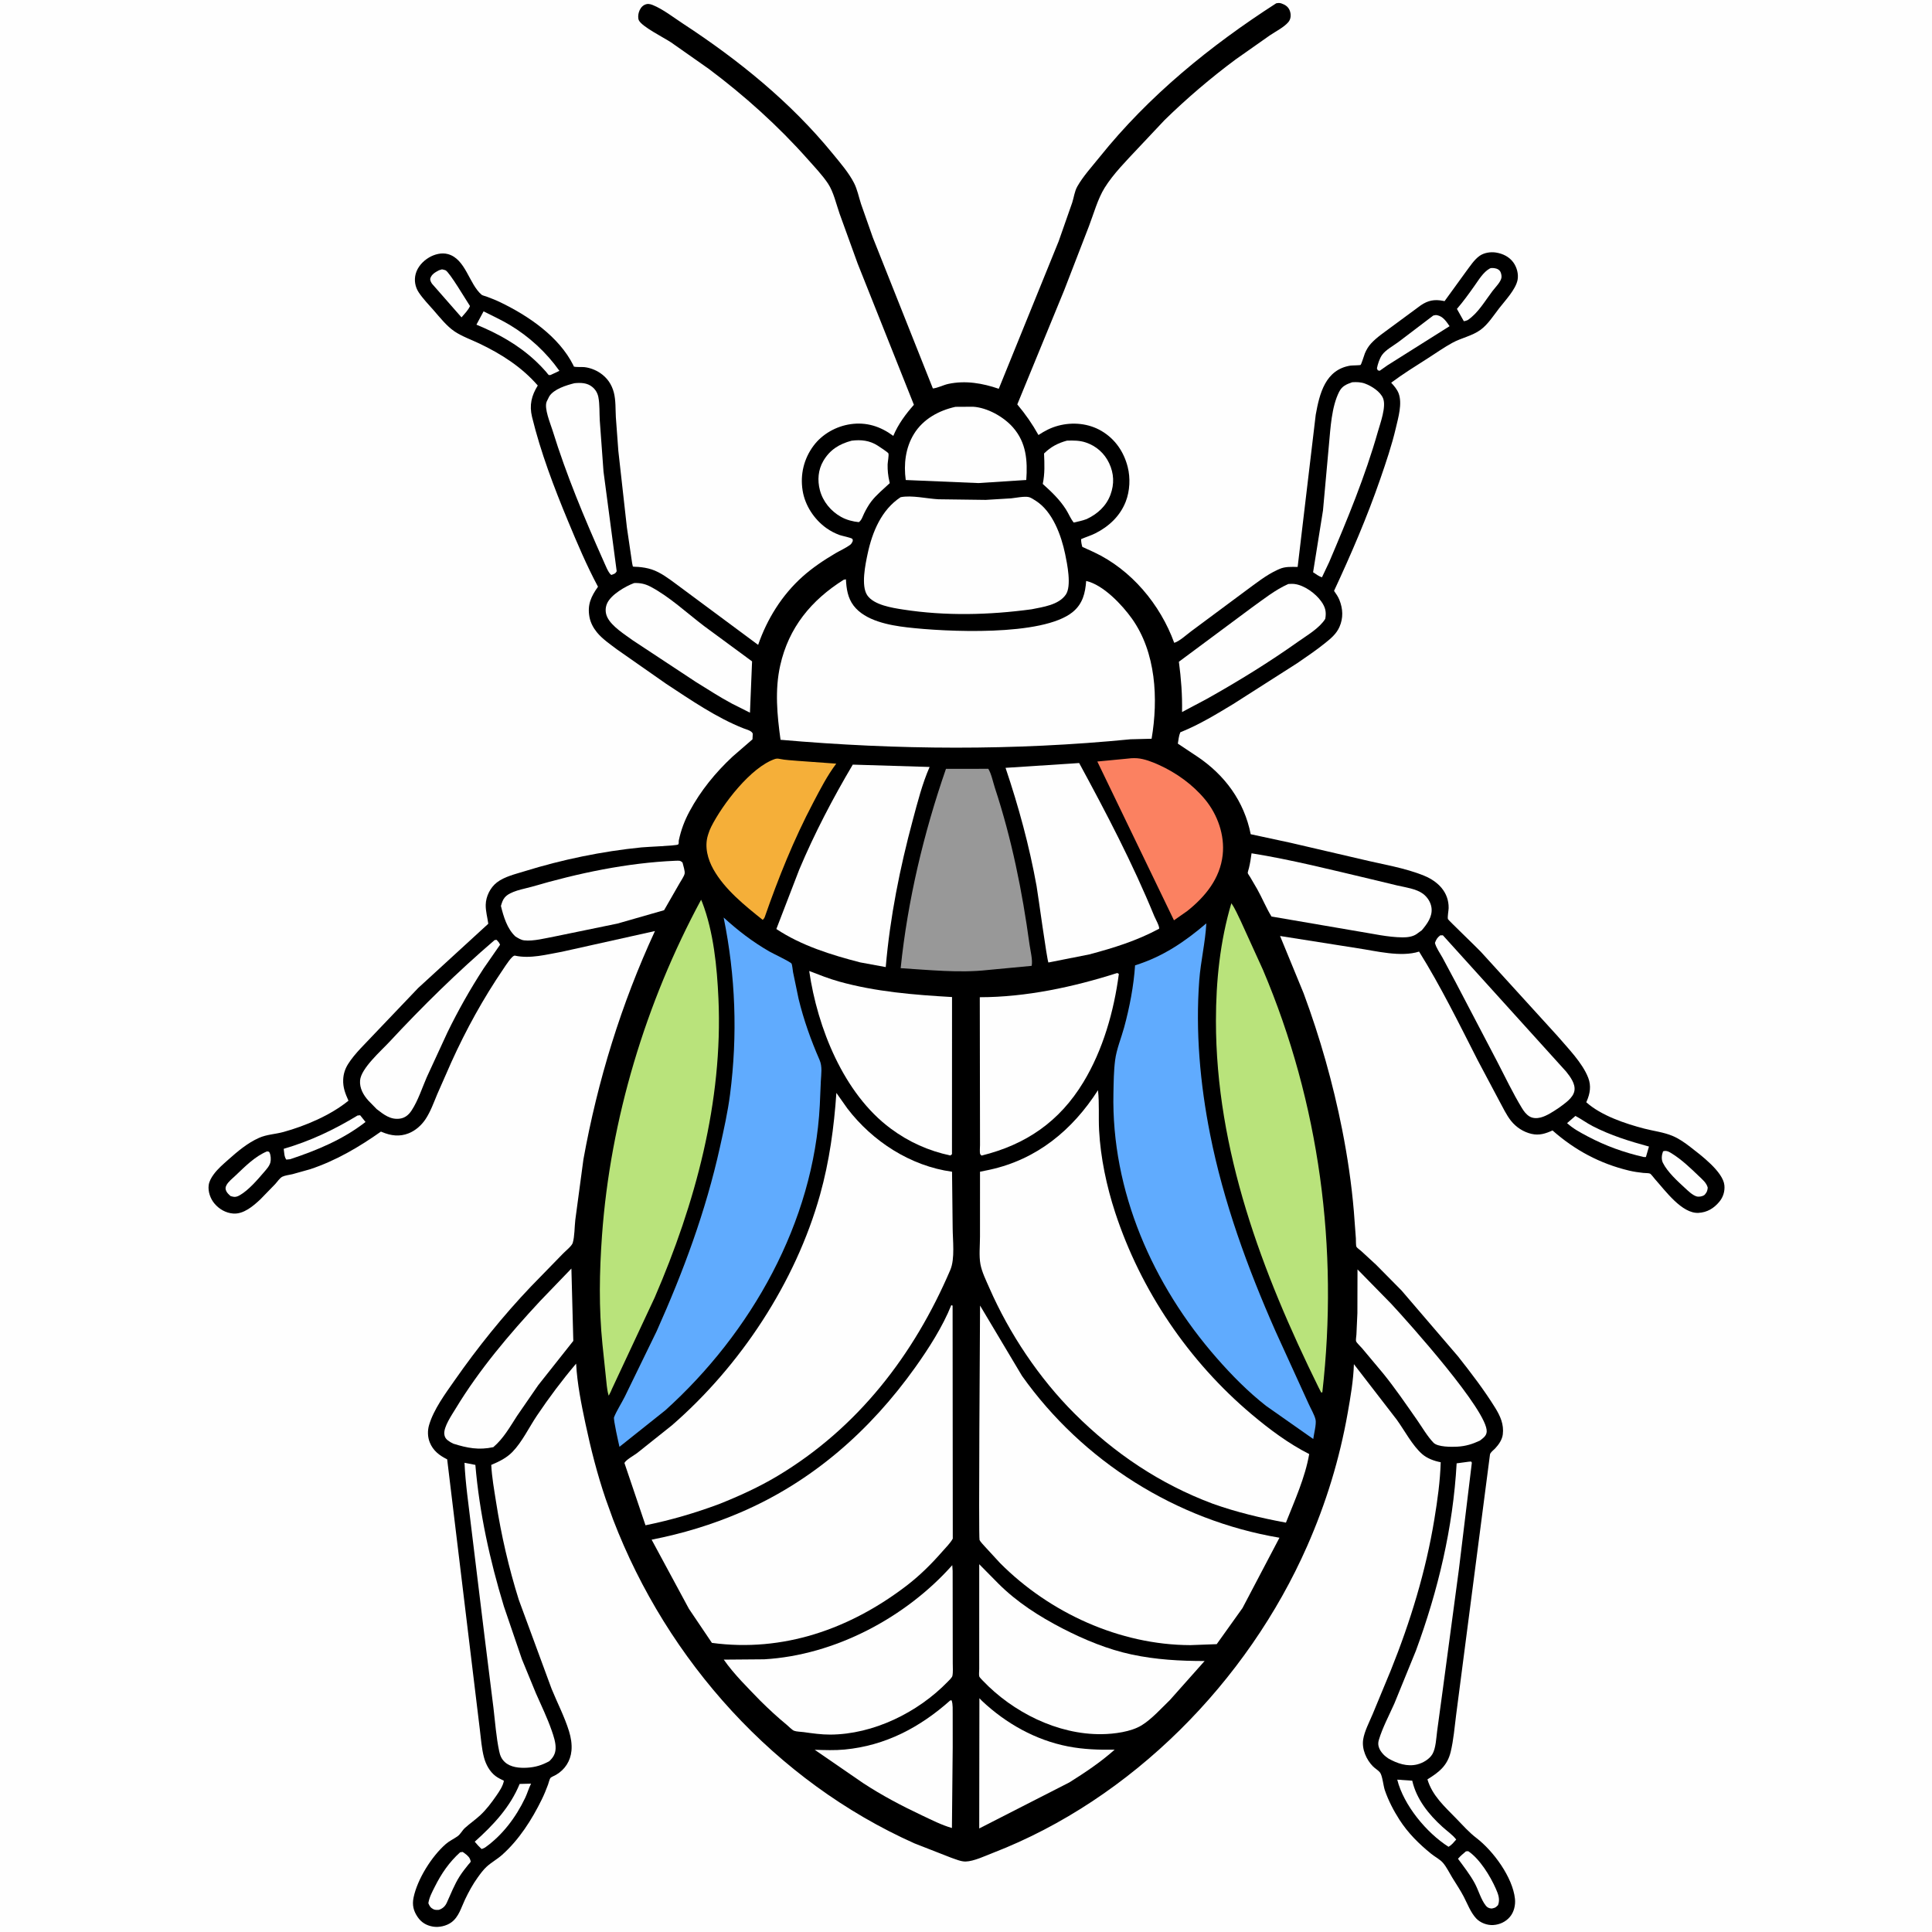
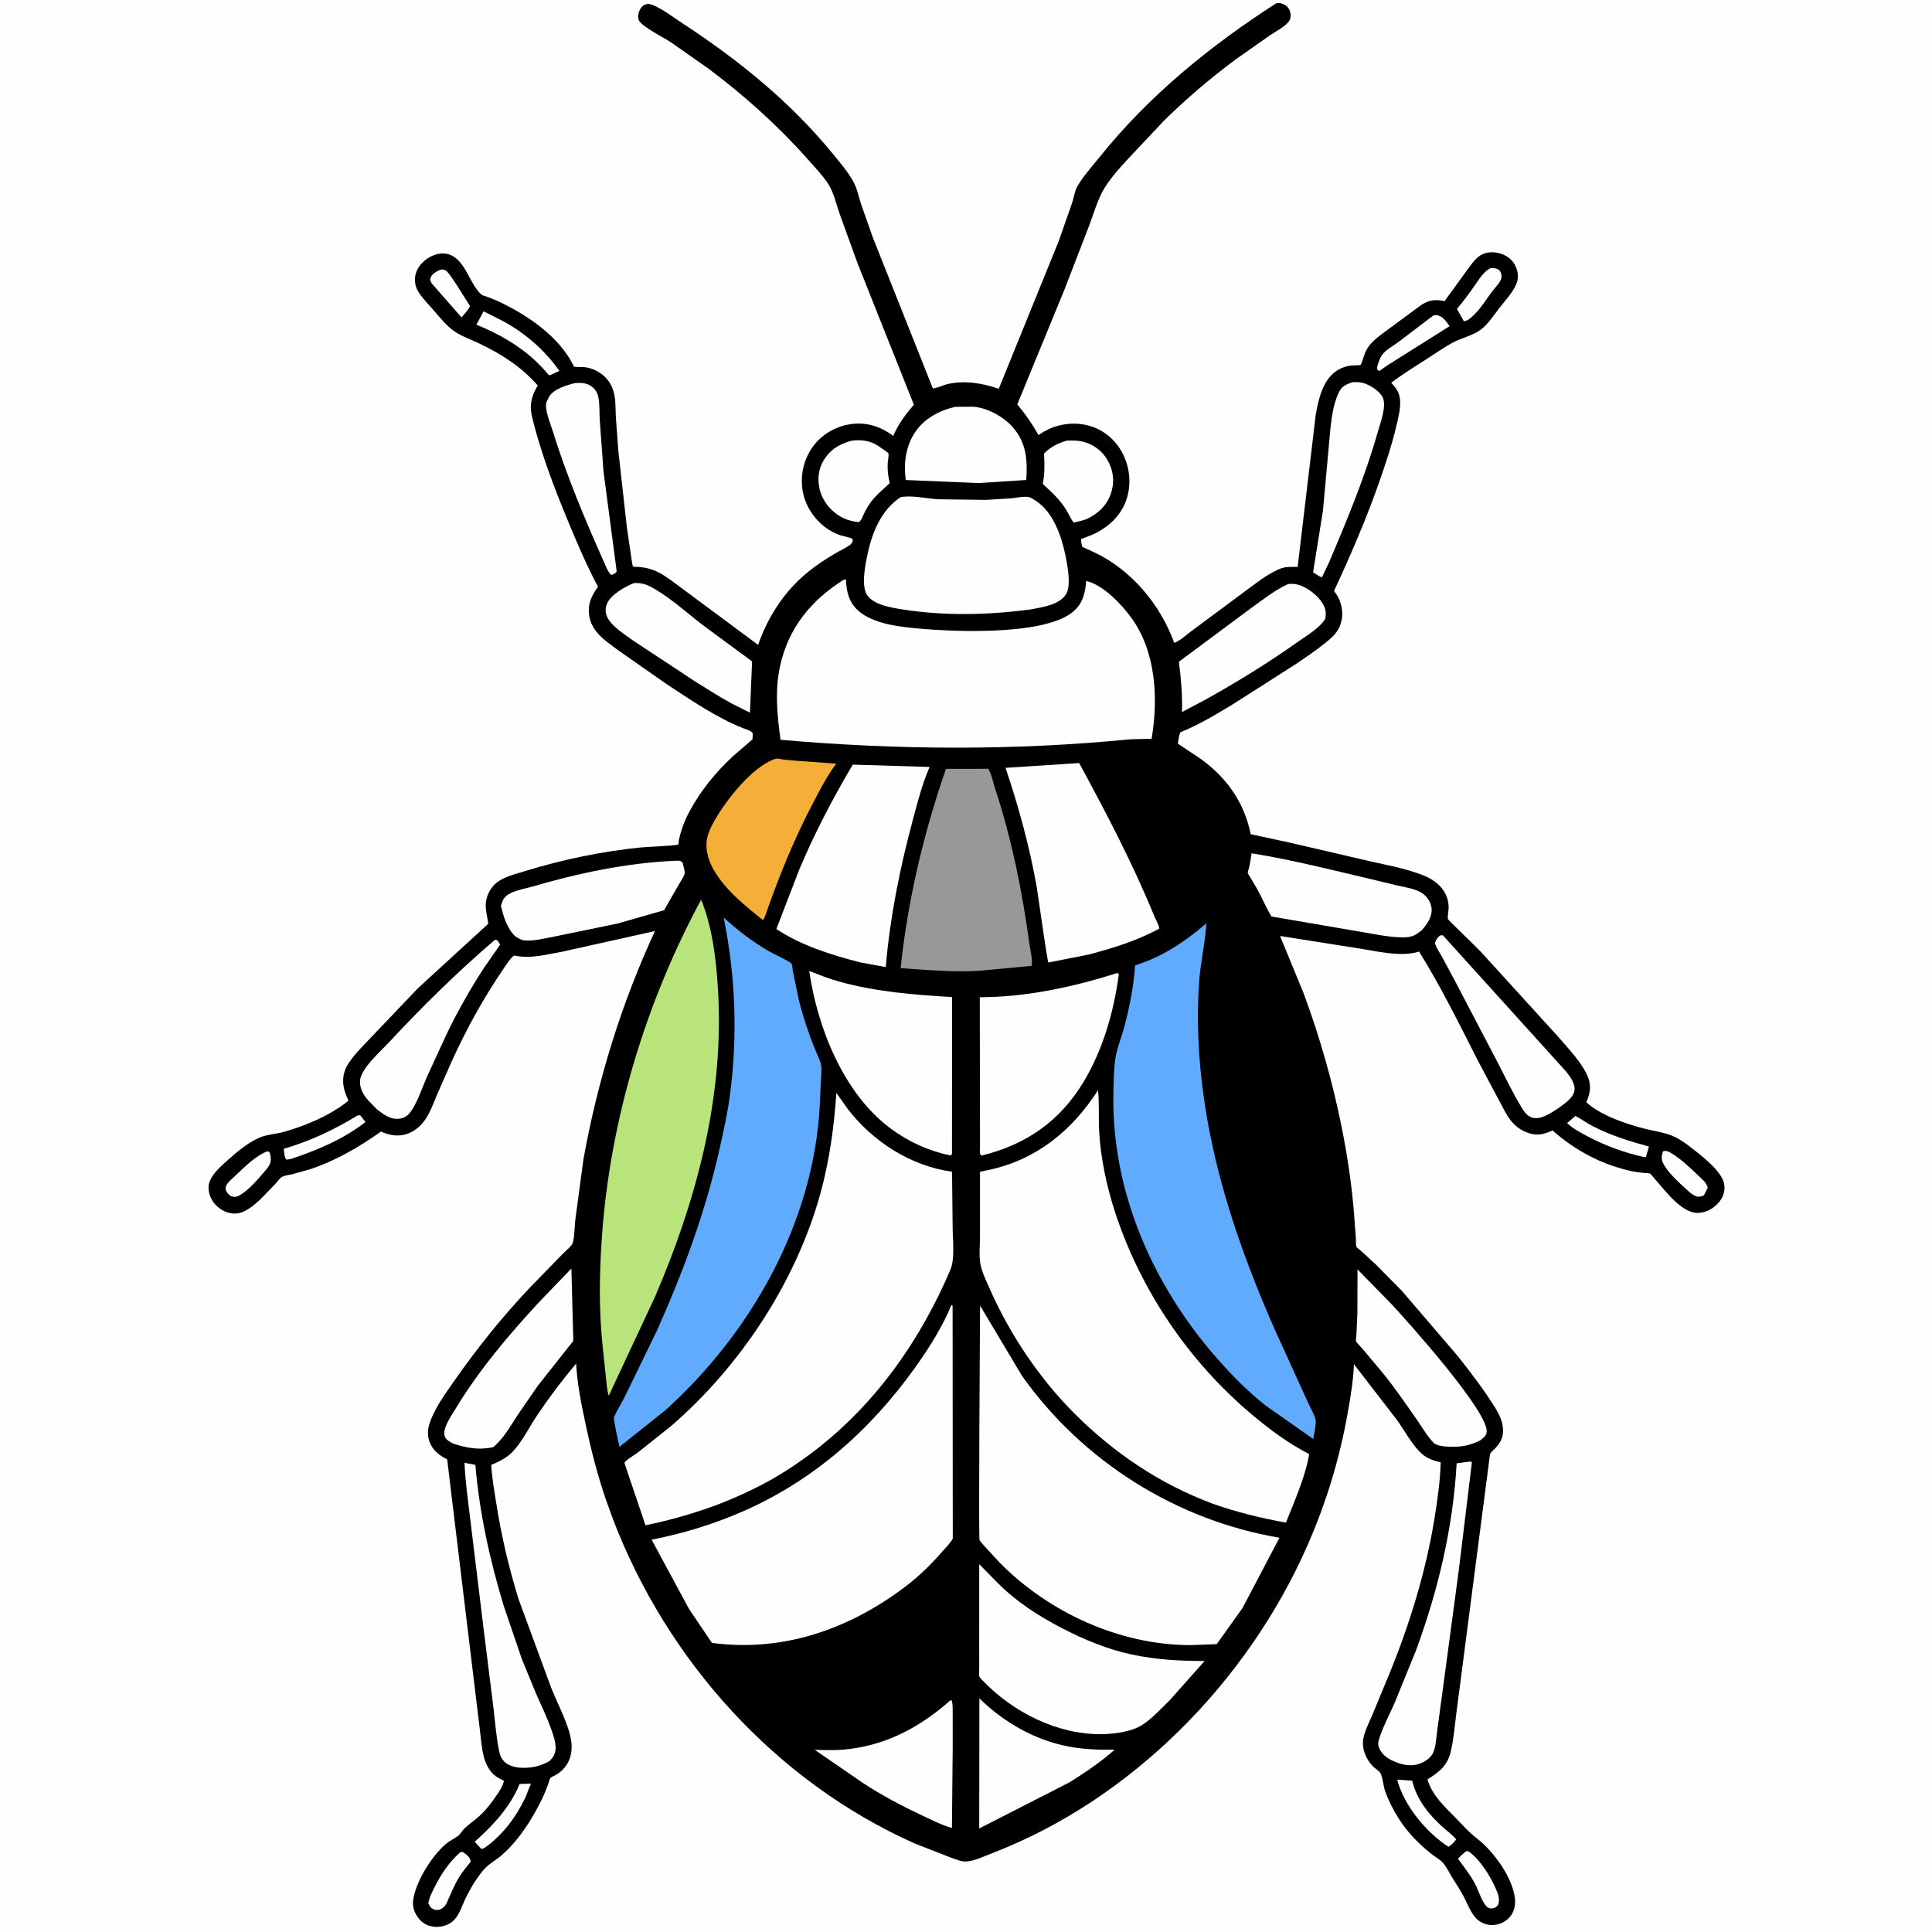
<svg xmlns="http://www.w3.org/2000/svg" version="1.1" style="display: block;" viewBox="0 0 2048 2048" width="1024" height="1024">
  <path transform="translate(0,0)" fill="rgb(254,254,254)" d="M -0 -0 L 2048 0 L 2048 2048 L -0 2048 L -0 -0 z" />
  <path transform="translate(0,0)" fill="rgb(0,0,0)" d="M 1352.83 3.5 C 1354.89 3.174 1356.3 2.929 1358.31 3.625 C 1362.17 4.959 1365.39 6.951 1367.02 10.812 C 1368.76 14.921 1368.65 20.032 1365.66 23.5 C 1360.92 29.013 1352.23 33.34 1346.07 37.503 L 1309.87 62.973 C 1283.51 82.545 1257.97 104.337 1234.5 127.277 L 1205.84 157.714 C 1193.94 170.445 1180.24 184.215 1171 199.002 C 1163.72 210.65 1159.31 226.71 1154.37 239.651 L 1128.04 307.785 L 1078.37 428.687 C 1087.2 439.297 1094.1 449.125 1100.81 461.14 C 1107.51 456.723 1113.87 453.402 1121.66 451.294 C 1136.98 447.148 1153.96 448.733 1167.76 456.91 C 1182.11 465.422 1191.26 478.862 1195.37 494.842 C 1198.4 506.632 1197.73 520.452 1193.3 531.797 C 1187.36 547.013 1175.37 558.246 1160.96 565.409 C 1156.13 567.807 1150.95 569.323 1146.03 571.5 C 1145.98 574.507 1146.5 576.85 1147.29 579.704 L 1159.62 585.339 C 1199.25 603.918 1229.92 640.736 1244.72 681.418 C 1250.08 680.007 1258.25 672.403 1262.89 669.025 L 1320.14 626.512 C 1330.88 618.684 1342.13 609.55 1354.28 604.046 L 1356.01 603.275 C 1362.32 600.407 1368.77 600.934 1375.56 600.99 L 1394.73 439.624 C 1398.77 417.224 1404.87 391.922 1431.41 387.578 C 1432.98 387.321 1441.67 387.296 1442.26 386.843 C 1443.17 386.149 1446.06 376.424 1446.84 374.539 C 1448.4 370.816 1450.52 367.24 1453.24 364.248 C 1459.37 357.523 1467.67 352.085 1474.93 346.63 L 1506.05 323.683 C 1513.91 318.33 1520.67 317.137 1529.93 318.946 L 1531.3 319.227 L 1554.09 287.81 C 1558.33 282.231 1562.69 275.259 1568.5 271.173 C 1573.25 267.833 1580.14 266.822 1585.76 267.705 C 1593.13 268.863 1599.98 272.218 1604.38 278.421 C 1607.94 283.453 1609.86 290.538 1608.7 296.658 C 1606.79 306.772 1595.48 318.64 1589.26 326.662 C 1583.44 334.185 1577.27 343.895 1569.53 349.565 C 1560.51 356.171 1549.19 358.107 1539.49 363.435 C 1530.63 368.305 1522.22 374.246 1513.7 379.692 C 1500.53 388.104 1487.23 396.325 1474.71 405.689 C 1477.77 409.023 1480.95 412.652 1482.58 416.932 C 1486.7 427.726 1482.19 442.848 1479.65 453.719 C 1475.35 472.097 1469.25 490.036 1463.1 507.859 C 1449.1 548.368 1432.21 587.52 1414.14 626.352 C 1416.3 629.415 1418.45 632.47 1419.84 635.976 C 1423.6 645.468 1424.07 655.001 1419.92 664.5 C 1416.58 672.121 1410.5 677.019 1404.18 682.083 C 1394.82 689.585 1384.85 696.291 1374.98 703.088 L 1307.25 746.32 C 1289.7 756.924 1271.62 767.944 1252.58 775.688 L 1251.19 776.245 C 1249.58 779.923 1249.24 784.318 1248.56 788.279 L 1268.94 801.831 C 1298.39 821.553 1318.83 849.303 1325.81 884.307 L 1368.22 893.429 L 1444.18 911.1 C 1465.63 916.282 1489.33 919.942 1509.68 928.31 C 1524.41 934.367 1535.88 945.813 1535.62 962.625 C 1535.57 965.347 1534.21 972.075 1534.89 974.315 C 1535.21 975.334 1565.85 1004.74 1569.79 1008.97 L 1650.85 1098.03 C 1661.88 1110.95 1677.52 1126.64 1683.62 1142.6 C 1686.85 1151.05 1685.56 1159.21 1681.98 1167.35 L 1681.5 1168.42 C 1697.3 1182.6 1722.84 1191.13 1742.98 1196.37 C 1752.89 1198.95 1763.54 1200.15 1773 1204.12 C 1779.7 1206.93 1785.93 1211.29 1791.65 1215.72 C 1802.75 1224.35 1826.64 1242.09 1827.94 1256.58 C 1828.51 1263.01 1826.6 1269.06 1822.49 1273.99 C 1816.71 1280.92 1809.65 1285.17 1800.5 1285.69 C 1782.91 1286.68 1765.2 1262.02 1754.34 1249.94 C 1753.27 1248.75 1750.31 1244.65 1749.07 1244.06 C 1747.85 1243.47 1743.64 1243.51 1742.1 1243.35 C 1736.95 1242.8 1731.91 1242.09 1726.87 1240.89 C 1695.96 1233.49 1669.43 1219.24 1645.74 1198.33 C 1638.36 1201.66 1631.73 1203.85 1623.5 1201.97 C 1614.9 1200.01 1607.02 1194.86 1601.59 1187.94 C 1596.65 1181.63 1593.02 1173.73 1589.15 1166.7 L 1566.4 1123.86 C 1546.76 1085.29 1527.19 1045.43 1504.29 1008.72 C 1484.92 1014.92 1458.9 1008.1 1439 1005.15 L 1356.92 992.198 L 1381.88 1052.9 C 1399.26 1099.77 1413.01 1148.27 1422.72 1197.29 C 1428.41 1226.04 1432.7 1255.04 1435.16 1284.27 L 1437.28 1312.73 C 1437.42 1314.7 1437.16 1320.06 1437.9 1321.68 C 1438.37 1322.71 1441.8 1325.14 1442.89 1326.12 L 1458.79 1340.76 L 1485.73 1368.03 L 1545.48 1437.72 C 1559.34 1455.29 1573.12 1473.22 1584.92 1492.26 C 1590.41 1501.12 1594.34 1509.9 1593.02 1520.58 C 1592.33 1526.14 1588.71 1531.36 1584.93 1535.38 C 1583.28 1537.12 1579.73 1539.65 1579.43 1541.89 L 1551.52 1756.64 L 1543.56 1817.92 C 1541.9 1830.89 1540.85 1844.28 1537.8 1857 C 1534.23 1871.83 1525.36 1878.64 1513.14 1886.21 C 1518.32 1903.53 1531.31 1914.97 1543.47 1927.5 C 1550.51 1934.75 1557.04 1942.21 1565.09 1948.38 C 1582.84 1961.96 1603.52 1989.94 1605.92 2012.83 C 1606.61 2019.45 1604.97 2026.7 1600.64 2031.88 C 1596.19 2037.19 1589.8 2040.18 1582.91 2040.61 C 1576.47 2041.01 1569.2 2038.29 1564.82 2033.6 C 1558.96 2027.32 1555.66 2018.33 1551.75 2010.77 C 1548.06 2003.66 1543.66 1997.22 1539.5 1990.41 C 1536.4 1985.32 1533.68 1979.62 1529.89 1975.01 C 1526.67 1971.08 1521.18 1968.4 1517.22 1965.18 C 1504.19 1954.62 1492.62 1943.21 1483.5 1929.03 C 1477.24 1919.29 1471.71 1908.61 1467.96 1897.64 C 1466.37 1892.98 1465.43 1882.15 1462.82 1878.87 C 1460.99 1876.56 1457.65 1874.7 1455.5 1872.54 C 1448.4 1865.4 1443.45 1854.18 1445.01 1844 C 1446.35 1835.22 1451.54 1825.47 1455 1817.22 L 1474.36 1770.51 C 1495.12 1718.84 1511.51 1665.3 1520.51 1610.29 C 1523.78 1590.32 1526.61 1570.29 1527.21 1550.04 C 1520.43 1548.75 1512.98 1546.07 1507.7 1541.51 C 1497.12 1532.34 1488.85 1516.29 1480.59 1504.89 L 1435.19 1446.07 C 1434.68 1463.2 1431.61 1480.84 1428.64 1497.69 C 1420 1546.66 1405.67 1593.46 1385.62 1638.98 C 1322.41 1782.49 1199.76 1907.21 1052.6 1964.12 C 1044.52 1967.24 1032.29 1973.09 1023.65 1973.3 C 1018.68 1973.42 1012.84 1970.79 1008.18 1969.23 L 969.359 1954.05 C 822.094 1888.22 707.305 1760.53 649.9 1610.74 L 642.053 1588.97 C 633.114 1562.71 626.373 1536.24 620.615 1509.13 C 616.197 1488.34 611.858 1466.77 610.707 1445.51 C 595.841 1463.05 581.992 1481.55 569.16 1500.63 C 560.865 1512.97 553.433 1528.62 543.158 1539.15 C 536.845 1545.63 528.963 1549.39 520.753 1552.86 C 521.379 1565.88 523.862 1579.41 525.867 1592.29 C 531.33 1627.37 539.345 1662.12 549.995 1696 L 584.673 1790.13 C 590.712 1805.01 598.469 1819.83 603.175 1835.14 C 605.224 1841.8 606.423 1848.82 605.779 1855.8 C 604.773 1866.72 598.835 1875.92 589.412 1881.39 C 588.175 1882.11 584.249 1883.77 583.484 1884.69 C 582.568 1885.79 581.51 1890.2 580.942 1891.74 C 578.973 1897.07 576.862 1902.25 574.368 1907.36 C 563.883 1928.85 550.156 1950.36 532.145 1966.34 C 527.04 1970.87 520.856 1974.21 515.858 1978.79 C 512.267 1982.08 509.183 1986.32 506.345 1990.27 C 501.161 1997.48 496.792 2005.5 492.971 2013.5 C 488.932 2021.96 486.452 2031.86 478.568 2037.7 C 473.321 2041.59 465.383 2043.38 458.971 2042.29 C 452.078 2041.11 446.723 2037.97 442.748 2032.16 C 438.254 2025.61 436.777 2019.31 438.388 2011.51 C 442.419 1992 457.603 1967.8 472.542 1954.77 C 476.378 1951.43 480.764 1949.51 484.877 1946.64 C 488.208 1944.31 489.854 1940.45 492.802 1937.76 C 498.021 1933 503.947 1929.02 509.148 1924.16 C 515.549 1918.19 521.078 1910.83 526.042 1903.65 C 529.297 1898.94 533.116 1893.4 534.154 1887.69 C 531.128 1886.15 527.825 1884.64 525.13 1882.56 C 519.033 1877.87 515.016 1870.35 513.072 1863.05 C 510.506 1853.4 509.849 1842.91 508.606 1833.01 L 501.407 1773.63 L 474.023 1546.95 C 465.791 1542.89 459.043 1537.78 455.515 1528.87 C 453.258 1523.18 453.115 1516.47 454.837 1510.62 C 459.765 1493.89 471.966 1477.5 481.897 1463.29 C 506.466 1428.13 533.074 1395.06 562.646 1363.94 L 596.928 1328.74 C 599.625 1325.97 606.154 1320.82 607.134 1317.49 C 609.18 1310.53 608.98 1300.56 609.848 1293.12 L 618.445 1229.03 C 633.524 1145.39 658.589 1064.1 694.289 986.937 L 595.615 1008.91 C 579.482 1011.77 562.157 1016.58 545.902 1013.02 C 542.925 1012.37 535.647 1024.08 533.562 1027.14 C 512.375 1058.23 494.115 1091.35 478.589 1125.62 L 463.471 1159.95 C 459.766 1168.8 456.387 1178.43 451.033 1186.44 C 446.722 1192.89 440.429 1198.48 433.176 1201.36 C 423.5 1205.2 414.328 1203.93 404.989 1200.02 L 403.834 1199.53 C 380.34 1216.08 356.173 1230.3 328.775 1239.43 L 309.949 1244.7 C 306.662 1245.48 302.215 1245.93 299.275 1247.37 C 296.678 1248.65 293.741 1252.94 291.786 1255.11 L 275.905 1271.45 C 268.427 1278.46 258.254 1287.2 247.312 1286.41 C 239.388 1285.84 232.334 1281.76 227.283 1275.74 C 223.014 1270.66 220.374 1263.18 221.201 1256.5 C 221.733 1252.2 223.992 1248.34 226.5 1244.91 C 230.806 1239.01 236.532 1234.14 241.972 1229.31 C 251.965 1220.43 262.196 1211.73 274.5 1206.22 C 282.828 1202.49 291.808 1202.34 300.5 1199.94 C 323.859 1193.49 350.474 1182.19 369.399 1166.78 C 366.054 1159.31 363.439 1152.84 363.803 1144.42 C 364.064 1138.38 365.747 1133.12 368.955 1127.98 C 376.008 1116.68 387.821 1105.8 396.907 1095.95 L 443.217 1047.39 L 517.61 979.21 C 516.706 972.577 514.737 965.795 514.883 959.087 C 515.076 950.237 519.702 940.835 526.757 935.409 C 534.817 929.21 546.233 926.612 555.811 923.634 C 595.85 911.187 638.357 902.406 680.072 898.261 C 686.263 897.646 716.451 896.53 718.674 895.268 C 719.967 894.533 719.246 892.348 719.557 890.894 C 721.918 879.824 725.596 869.974 730.964 860.015 C 742.815 838.027 758.353 819.041 776.545 802.038 L 797.651 783.755 L 797.961 778 C 797.447 774.699 791.143 773.255 788.38 772.174 C 759.714 760.959 731.761 741.7 706.011 724.773 L 654.16 688.503 C 646.914 683.009 638.479 677.329 632.724 670.248 C 628.926 665.576 625.954 660.028 624.857 654.067 C 622.457 641.019 626.577 632.254 633.902 621.966 C 621.895 599.566 611.861 575.807 602.107 552.335 C 587.315 516.742 573.115 479.466 563.994 441.981 C 560.936 429.417 563.42 419.364 570.061 408.65 C 553.033 389.045 531.5 375.304 508.244 364.201 C 499.665 360.106 489.44 356.513 481.604 351.163 C 473.454 345.598 466.266 336.482 459.822 329.089 C 454.531 323.017 448.349 316.711 443.903 309.997 C 440.073 304.215 438.83 297.171 440.624 290.41 C 442.584 283.025 448.269 276.807 454.738 272.976 C 460.585 269.514 468.204 267.498 474.946 269.393 C 493.712 274.667 497.157 301.028 510.537 312.465 C 511.381 313.187 514.551 313.936 515.675 314.356 C 520.541 316.174 525.379 318.027 530.062 320.283 C 560.127 334.768 592.497 356.674 607.814 387.305 C 608.023 387.722 608.02 388.335 608.427 388.562 C 609.761 389.306 617.362 388.939 619.38 389.162 C 625.22 389.81 631.14 392.03 636.029 395.292 C 643.648 400.375 648.489 407.432 650.75 416.287 C 652.82 424.392 652.372 433.817 652.821 442.16 L 655.475 478.062 L 664.527 559.086 L 669.984 596.288 C 670.101 596.877 670.722 600.453 670.886 600.562 C 671.26 600.809 675.708 600.879 676.479 600.943 C 681.34 601.342 686.142 602.101 690.789 603.627 C 700.347 606.765 708.932 613.392 716.943 619.279 L 803.657 683.6 C 813.123 656.208 828.838 630.889 850.571 611.4 C 861.247 601.826 873.293 593.775 885.624 586.5 C 890.61 583.559 896.437 581.039 901.085 577.637 C 902.59 576.536 903.216 575.147 903.979 573.5 C 903.819 572.74 904.07 571.748 903.5 571.22 C 902.064 569.891 892.361 568.034 890 567.155 C 884.936 565.271 880.441 562.962 876.02 559.815 C 863.069 550.594 853.314 535.803 850.801 519.969 C 848.1 502.952 852.121 486.258 862.448 472.418 C 871.666 460.064 886.398 451.867 901.55 449.653 C 918.508 447.176 933.384 452.028 946.93 462.06 C 952.056 449.746 959.996 439.038 968.775 429.1 L 909.118 279.32 L 889.979 226.469 C 886.474 216.493 883.625 203.482 877.787 194.687 C 871.745 185.586 863.447 176.938 856.176 168.731 C 824.952 133.492 789.094 101.292 751.407 73.067 L 711.469 45.005 C 703.783 39.9 680.408 28.266 677.195 21.482 C 676.127 19.228 676.476 15.523 677.151 13.21 C 678.097 9.968 680.003 6.841 683.065 5.236 C 686.097 3.647 688.876 4.079 691.916 5.318 C 702.922 9.803 714.074 18.569 724.055 25.098 C 782.81 63.538 838.006 108.167 882.584 162.739 C 890.481 172.407 899.582 182.814 905.27 193.911 C 908.84 200.876 910.309 208.778 912.727 216.189 L 925.272 251.867 L 988.882 411.787 C 994.081 411.296 1000.02 408.056 1005.39 406.928 C 1023.6 403.106 1041.41 406.198 1058.73 412.118 L 1122.22 255.776 L 1136.56 214.877 C 1138.41 209.206 1139.01 203 1141.96 197.748 C 1148.06 186.898 1157.74 176.344 1165.56 166.59 C 1217.77 101.437 1282.92 48.496 1352.83 3.5 z" />
  <path transform="translate(0,0)" fill="rgb(254,254,254)" d="M 465.34 286.5 L 468.5 285.527 C 469.756 285.851 471.083 285.973 472.268 286.5 C 476.418 288.347 494.505 318.883 498.198 324.42 C 496.374 328.839 492.283 332.775 489.212 336.425 L 457.999 300.832 C 456.95 299.298 455.584 296.893 456.199 294.982 C 457.618 290.574 461.519 288.549 465.34 286.5 z" />
  <path transform="translate(0,0)" fill="rgb(254,254,254)" d="M 550.851 1891.05 L 562.958 1890.73 C 560.465 1895.61 559.043 1900.92 556.686 1905.87 C 546.969 1926.28 532.679 1945.38 514.119 1958.5 C 512.916 1959.24 511.828 1959.59 510.5 1960.04 C 507.829 1957.59 505.519 1955.08 503.239 1952.27 C 522.931 1934.67 540.701 1915.76 550.851 1891.05 z" />
  <path transform="translate(0,0)" fill="rgb(254,254,254)" d="M 283.078 1220.5 L 285.103 1220.88 L 285.734 1221.82 C 287.087 1224.51 287.388 1229.39 286.599 1232.31 C 285.544 1236.22 282.347 1239.63 279.772 1242.63 C 272.792 1250.78 263.374 1261.77 254.055 1267.05 C 250.406 1269.12 248.352 1269.08 244.5 1267.93 C 242.73 1266.38 240.79 1264.7 239.801 1262.5 C 238.771 1260.21 238.901 1258.72 239.987 1256.5 C 241.826 1252.74 246.688 1248.94 249.715 1246.07 C 259.686 1236.63 270.222 1225.81 283.078 1220.5 z" />
-   <path transform="translate(0,0)" fill="rgb(254,254,254)" d="M 1762.89 1220.5 L 1763.96 1220.16 C 1766.96 1219.57 1769.46 1221.06 1771.92 1222.57 C 1782.61 1229.15 1791.92 1238.14 1800.94 1246.79 C 1804.58 1250.28 1809.06 1253.93 1810.28 1259 C 1809.84 1262.6 1809.4 1263.76 1807.02 1266.5 L 1806.29 1267.07 C 1804.14 1268.37 1800.59 1268.95 1798.22 1268.17 C 1793.84 1266.73 1789.54 1262.45 1786.2 1259.39 C 1778.37 1252.22 1767.54 1242.34 1762.75 1232.66 C 1760.88 1228.87 1761.47 1224.3 1762.89 1220.5 z" />
+   <path transform="translate(0,0)" fill="rgb(254,254,254)" d="M 1762.89 1220.5 L 1763.96 1220.16 C 1766.96 1219.57 1769.46 1221.06 1771.92 1222.57 C 1782.61 1229.15 1791.92 1238.14 1800.94 1246.79 C 1804.58 1250.28 1809.06 1253.93 1810.28 1259 L 1806.29 1267.07 C 1804.14 1268.37 1800.59 1268.95 1798.22 1268.17 C 1793.84 1266.73 1789.54 1262.45 1786.2 1259.39 C 1778.37 1252.22 1767.54 1242.34 1762.75 1232.66 C 1760.88 1228.87 1761.47 1224.3 1762.89 1220.5 z" />
  <path transform="translate(0,0)" fill="rgb(254,254,254)" d="M 1553.94 1962.5 L 1556.39 1962.33 C 1568.6 1970.48 1579.84 1988.88 1585.68 2002.18 C 1588.22 2007.96 1590.31 2013.37 1587.98 2019.5 C 1585.39 2022.1 1585.08 2022.33 1581.5 2023.08 L 1580.52 2023.06 C 1578.33 2022.82 1576.54 2021.94 1575.13 2020.2 C 1569.91 2013.76 1567.3 2003.71 1563.26 1996.28 C 1558.27 1987.09 1551.7 1978.77 1545.53 1970.35 C 1548.08 1967.42 1551 1965.01 1553.94 1962.5 z" />
  <path transform="translate(0,0)" fill="rgb(254,254,254)" d="M 378.978 1182.5 L 381.754 1182.21 L 387.463 1189.34 C 363.577 1207.95 336.115 1219.33 307.625 1228.8 L 303.5 1229.23 C 301.201 1226.22 301.304 1221.55 300.752 1217.8 C 329.147 1209.45 353.738 1197.8 378.978 1182.5 z" />
  <path transform="translate(0,0)" fill="rgb(254,254,254)" d="M 1669.99 1182.94 C 1676.19 1186.14 1681.82 1190.41 1688.07 1193.64 C 1707.27 1203.56 1727.22 1209.73 1747.97 1215.39 L 1744.74 1226.5 L 1742.44 1226.5 C 1721.47 1221.68 1702.2 1214.78 1683.17 1204.73 C 1675.3 1200.56 1667.79 1196.6 1661.16 1190.58 L 1669.99 1182.94 z" />
  <path transform="translate(0,0)" fill="rgb(254,254,254)" d="M 1481.14 1886.5 L 1497.04 1887.6 C 1501.47 1907.18 1514.43 1923.33 1529.08 1936.59 C 1533.69 1940.77 1539.95 1945.08 1543.64 1950 L 1539.77 1954.32 C 1538.43 1955.76 1537.18 1956.66 1535.5 1957.68 C 1512.12 1942.87 1487.92 1913.54 1481.14 1886.5 z" />
  <path transform="translate(0,0)" fill="rgb(254,254,254)" d="M 1579.45 284.5 C 1580.33 284.23 1580.5 284.128 1581.56 284.102 C 1584.44 284.03 1587.96 284.785 1589.83 287.099 C 1591.23 288.832 1591.99 292.27 1591.58 294.5 C 1590.71 299.123 1584.96 304.76 1582.03 308.616 C 1574.03 319.142 1566.91 331.836 1555.82 339.306 C 1554.33 339.924 1553.34 340.307 1551.72 340.5 L 1544.4 327.447 C 1551.13 319.688 1557.17 311.22 1563.11 302.858 C 1567.65 296.472 1572.41 288.29 1579.45 284.5 z" />
  <path transform="translate(0,0)" fill="rgb(254,254,254)" d="M 487.766 1963.5 L 490.442 1963.13 C 493.172 1964.99 496.714 1967.36 498.116 1970.5 C 498.227 1970.75 499.066 1972.94 498.951 1973.5 C 498.859 1973.94 496.743 1976.21 496.415 1976.61 C 493.217 1980.57 490.075 1984.54 487.33 1988.84 C 481.555 1997.87 478.115 2007.23 473.679 2016.83 C 471.839 2020.81 469.385 2023.04 465.324 2024.5 C 463.45 2024.65 461.256 2024.76 459.5 2023.89 C 456.378 2022.34 455.379 2020.56 454.073 2017.5 C 455.017 2011.23 458.076 2005.69 460.884 2000.07 C 467.873 1986.09 476.102 1974.06 487.766 1963.5 z" />
  <path transform="translate(0,0)" fill="rgb(254,254,254)" d="M 1519.3 334.5 C 1520.8 334.095 1522.06 333.824 1523.62 334.168 C 1529.9 335.56 1533.15 340.869 1536.61 345.762 L 1470.62 387.341 L 1462.5 393.058 L 1460.5 392.535 L 1459.59 390.5 C 1460.5 385.873 1462.38 380.035 1465.13 376.151 C 1468.87 370.876 1477.3 366.333 1482.56 362.404 L 1519.3 334.5 z" />
  <path transform="translate(0,0)" fill="rgb(254,254,254)" d="M 512.609 330.04 C 521.861 334.79 531.503 339.121 540.415 344.477 C 561.012 356.857 579.136 373.484 592.992 393.12 L 583.632 397.5 C 582.99 397.497 582.302 397.726 581.704 397.49 C 581.295 397.329 579.09 394.408 578.645 393.899 C 575.161 389.916 571.457 386.104 567.583 382.5 C 549.195 365.393 528.129 353.681 505.037 344.159 L 512.609 330.04 z" />
  <path transform="translate(0,0)" fill="rgb(254,254,254)" d="M 1130.99 467.09 C 1137.94 466.884 1144.32 466.805 1151.03 469.053 C 1162.08 472.756 1170.79 480.493 1175.74 491.016 C 1180.87 501.911 1181.32 513.011 1177.19 524.281 C 1172.74 536.448 1163.31 544.92 1151.83 550.269 C 1147.41 551.955 1142.79 552.872 1138.18 553.925 C 1134.81 549.744 1132.73 544.318 1129.8 539.762 C 1123.04 529.264 1114.54 521.272 1105.36 512.979 C 1107.67 501.963 1107.21 491.843 1106.73 480.719 C 1113.89 473.634 1121.34 469.757 1130.99 467.09 z" />
  <path transform="translate(0,0)" fill="rgb(254,254,254)" d="M 902.8 467.138 C 912.763 465.911 921.791 466.865 930.44 472.402 C 931.977 473.385 941.425 479.55 941.765 480.649 C 942.4 482.704 940.971 489.833 940.921 492.386 C 940.8 498.594 941.363 504.169 942.758 510.221 L 943.207 512.122 C 936.646 518.316 928.789 524.67 923.366 531.86 C 920.524 535.628 918.131 539.942 916.039 544.165 C 914.417 547.442 913.412 551.437 910.387 553.5 C 904.005 552.878 897.331 551.126 891.698 548.006 C 880.772 541.955 872.3 531.702 869.106 519.554 C 866.368 509.143 867.223 498.095 872.724 488.68 C 879.71 476.722 889.728 470.601 902.8 467.138 z" />
  <path transform="translate(0,0)" fill="rgb(254,254,254)" d="M 608.973 406.208 C 615.622 405.574 622.348 405.685 627.778 410.119 C 631.271 412.971 633.418 416.575 634.298 421.005 C 635.822 428.687 635.298 437.76 635.784 445.634 L 639.745 499.853 L 653.718 605.5 C 652.256 608.364 650.993 608.29 648.083 609.472 C 644.832 607.675 641.35 597.975 639.563 594.259 C 619.379 549 600.391 503.618 585.712 456.22 C 583.477 449.005 576.578 432.807 579.502 425.762 L 580.088 424.5 L 582.196 420.243 C 587.078 412.396 600.376 408.366 608.973 406.208 z" />
  <path transform="translate(0,0)" fill="rgb(254,254,254)" d="M 1433.39 405.2 C 1438.09 404.877 1442.67 405.011 1447.14 406.687 C 1453.95 409.238 1463.28 415.111 1466.13 422.253 C 1469.68 431.139 1463.18 448.531 1460.63 457.5 C 1447.18 504.905 1428.27 550.478 1409.01 595.758 L 1401.35 611.944 C 1397.98 610.992 1394.88 608.498 1391.93 606.618 L 1402.42 541.129 L 1408.78 470.86 C 1410.42 453.399 1411.51 431.403 1419.47 415.5 C 1422.62 409.206 1427.09 407.437 1433.39 405.2 z" />
  <path transform="translate(0,0)" fill="rgb(254,254,254)" d="M 524.324 996.5 L 526.416 996.273 C 527.953 997.976 529.357 999.267 530.059 1001.5 L 512.579 1026.71 C 498.46 1048.43 485.601 1071.2 474.263 1094.48 L 452.392 1141.87 C 447.438 1153.31 443.137 1166.74 436.323 1177.12 C 433.329 1181.69 429.463 1185.02 423.946 1185.8 C 413.905 1187.23 406.767 1181.44 399.3 1175.7 L 390.411 1166.59 C 385.098 1160.65 381.074 1153.51 381.685 1145.34 C 382.64 1132.58 404.109 1113.79 412.57 1104.68 C 447.885 1066.66 484.933 1030.3 524.324 996.5 z" />
  <path transform="translate(0,0)" fill="rgb(254,254,254)" d="M 1012.78 431.261 L 1031.44 431.156 C 1046.63 432.058 1063.99 441.832 1073.9 453.18 C 1088.01 469.334 1089.34 488.386 1087.89 508.808 L 1037.2 512.077 L 960.123 508.842 C 957.845 492.068 959.842 474.618 968.846 460 C 978.564 444.224 995.072 435.207 1012.78 431.261 z" />
  <path transform="translate(0,0)" fill="rgb(254,254,254)" d="M 1526.72 991.5 L 1529.51 991.461 L 1660.17 1135.92 C 1664.5 1141.38 1670.15 1148.8 1668.97 1156.15 C 1667.71 1163.93 1658.65 1169.73 1652.77 1174.12 C 1647 1177.98 1639.79 1182.92 1633.04 1184.63 C 1629.08 1185.63 1624.66 1185.57 1621.12 1183.34 C 1617.75 1181.21 1615.39 1178.03 1613.35 1174.68 C 1603.59 1158.66 1595.57 1141.62 1586.92 1125.01 L 1542.93 1041 L 1529.02 1015 C 1526.35 1010.17 1522.43 1004.85 1521.08 999.5 C 1522.52 995.75 1523.52 993.975 1526.72 991.5 z" />
  <path transform="translate(0,0)" fill="rgb(254,254,254)" d="M 1038.2 1800.17 L 1040.96 1803.04 C 1066.36 1826.93 1097.73 1844.6 1132.18 1851.28 C 1148.66 1854.48 1164.86 1854.99 1181.57 1854.72 C 1166.82 1867.9 1150.31 1878.93 1133.59 1889.41 L 1038.02 1938.24 L 1038.2 1800.17 z" />
  <path transform="translate(0,0)" fill="rgb(254,254,254)" d="M 1007.32 1802.5 L 1008.76 1802.44 C 1010.26 1806.73 1009.8 1812.53 1009.89 1817.12 L 1009.91 1852.02 L 1009.08 1937.77 C 998.373 1934.74 987.673 1929.27 977.606 1924.53 C 955.922 1914.31 934.845 1903.22 914.797 1890.06 L 863.623 1854.84 C 874.029 1855.16 884.904 1855.58 895.29 1854.59 C 938.708 1850.44 975.082 1831.17 1007.32 1802.5 z" />
  <path transform="translate(0,0)" fill="rgb(254,254,254)" d="M 1365.65 619.058 C 1367.87 618.917 1370.13 618.786 1372.35 619.072 C 1382.68 620.404 1394.65 629.118 1400.6 637.547 C 1404.96 643.719 1406.16 648.579 1404.83 656 C 1398.72 665.868 1385.7 673.36 1376.36 679.987 C 1345.18 702.111 1312.88 722.025 1279.54 740.718 L 1253.02 754.807 C 1253.36 736.515 1252.05 719.587 1249.67 701.475 L 1326.97 644.063 C 1339.29 635.271 1351.77 625.209 1365.65 619.058 z" />
  <path transform="translate(0,0)" fill="rgb(254,254,254)" d="M 672.233 618.042 C 678.46 617.844 683.616 618.828 689.188 621.712 C 709.264 632.105 728.292 649.961 746.333 663.629 L 797.23 701.088 L 794.993 755.476 L 775.946 745.898 C 762.742 738.869 750.306 730.664 737.569 722.851 L 671 678.941 C 662.421 672.656 648.531 664.135 643.785 654.331 C 641.553 649.719 641.446 644.447 643.5 639.755 C 647.618 630.345 662.887 621.528 672.233 618.042 z" />
  <path transform="translate(0,0)" fill="rgb(254,254,254)" d="M 492.399 1550.62 L 503.902 1552.85 C 508.253 1603.85 519.24 1653.86 534.131 1702.8 L 553.243 1758.83 L 568.029 1794.81 C 573.737 1807.84 580.064 1820.77 584.734 1834.21 C 586.809 1840.19 589.212 1847.13 588.967 1853.5 C 588.745 1859.28 586.331 1863.08 582.253 1866.96 C 574.381 1871.19 567.726 1873.3 558.78 1873.85 C 550.876 1874.33 541.046 1873.51 535.046 1867.78 C 531.553 1864.45 530.145 1861.02 529.154 1856.35 C 525.987 1841.41 524.912 1825.66 523.091 1810.48 L 513.677 1735 L 499.249 1616.73 C 496.711 1594.75 493.367 1572.73 492.399 1550.62 z" />
  <path transform="translate(0,0)" fill="rgb(254,254,254)" d="M 1556.71 1549.5 L 1559.41 1549.27 L 1560.22 1550.5 L 1546.51 1663.47 L 1529.58 1789.8 L 1523.44 1834.95 C 1522.48 1842.16 1522.09 1853.23 1518.41 1859.44 C 1515.2 1864.86 1508.39 1868.82 1502.41 1870.34 C 1491.67 1873.06 1480.94 1869.3 1471.68 1864.03 C 1469.8 1862.71 1467.97 1861.37 1466.4 1859.68 C 1464.21 1857.31 1462.4 1854.8 1461.5 1851.67 C 1460.75 1849.07 1460.91 1846.83 1461.68 1844.24 C 1465.56 1831.26 1472.57 1818.23 1478.08 1805.81 L 1500.92 1749.82 C 1524.44 1685.92 1540.32 1619.27 1544.1 1551.2 L 1556.71 1549.5 z" />
  <path transform="translate(0,0)" fill="rgb(254,254,254)" d="M 716.143 912.431 C 719.727 912.449 720.819 911.817 723.5 914.341 C 724.149 917.233 726.363 923.552 725.703 926.273 C 724.977 929.268 722.023 933.296 720.517 936.044 L 703.962 964.857 L 654.613 979.004 L 588.011 992.707 C 578.446 994.452 565.341 997.975 555.599 996.816 C 552.203 996.412 549.214 994.439 546.358 992.695 C 537.643 984.647 533.727 971.563 531.001 960.335 C 531.956 957.19 532.853 953.932 535.029 951.383 C 541.004 944.383 555.067 942.512 563.584 940.021 C 612.841 925.609 664.718 914.604 716.143 912.431 z" />
  <path transform="translate(0,0)" fill="rgb(254,254,254)" d="M 1439.01 1345.6 L 1474.66 1381.99 C 1493.38 1402.07 1577.52 1496.2 1575.96 1517.66 C 1575.63 1522.31 1572.11 1524.39 1568.76 1527.11 C 1560.65 1530.88 1553.65 1533.04 1544.65 1533.54 C 1538.62 1533.87 1524.04 1533.99 1519.58 1529.35 C 1513 1522.52 1507.62 1513.08 1502.18 1505.29 C 1490.56 1488.67 1478.98 1471.66 1466.2 1455.9 L 1443.73 1429.08 C 1442.31 1427.41 1437.99 1423.4 1437.48 1421.74 C 1437.06 1420.36 1437.77 1416.48 1437.86 1414.78 L 1438.89 1391.97 L 1439.01 1345.6 z" />
  <path transform="translate(0,0)" fill="rgb(254,254,254)" d="M 605.704 1344.71 L 607.729 1421.4 L 570.52 1468.38 L 548.051 1500.98 C 540.37 1512.84 533.801 1524.75 522.934 1534.05 C 507.538 1537.38 495.238 1534.99 480.534 1530.35 C 478.406 1529.39 476.388 1528.18 474.543 1526.74 C 472.33 1525.02 471.239 1522.93 470.98 1520.16 C 470.255 1512.4 478.959 1499.86 482.886 1493.37 C 507.985 1451.89 539.787 1414.39 572.71 1378.97 L 605.704 1344.71 z" />
  <path transform="translate(0,0)" fill="rgb(254,254,254)" d="M 1326.7 904.526 C 1368.94 911.314 1410.92 921.933 1452.55 931.76 L 1481.37 938.697 C 1489.92 940.653 1501.35 942.155 1508.45 947.449 C 1513.16 950.966 1516.81 956.597 1517.48 962.5 C 1518.53 971.908 1512.83 979.292 1507.22 986.091 L 1501.5 990.243 C 1497.25 993.047 1491.77 993.694 1486.76 993.649 C 1471.09 993.509 1455.16 989.715 1439.7 987.287 L 1347.83 971.543 C 1342.13 962.306 1338.02 951.99 1332.68 942.5 L 1325.21 929.73 C 1324.71 928.888 1322.8 926.269 1322.67 925.466 C 1322.53 924.645 1323.75 920.964 1323.97 920.06 C 1325.2 914.898 1325.99 909.779 1326.7 904.526 z" />
-   <path transform="translate(0,0)" fill="rgb(251,129,97)" d="M 1192.78 804.404 C 1197.05 803.874 1201.29 803.436 1205.59 803.79 C 1213.21 804.417 1221.54 807.681 1228.47 810.823 C 1247.02 819.239 1264.42 831.722 1277.44 847.481 C 1290.72 863.554 1298.4 885.343 1296.1 906.224 C 1293.34 931.344 1277.63 950.51 1258.52 965.728 L 1244.45 975.567 L 1163.21 807.243 L 1192.78 804.404 z" />
  <path transform="translate(0,0)" fill="rgb(245,175,57)" d="M 821.673 804.5 C 823.539 804.062 824.454 804.045 826.363 804.449 C 832.679 805.786 839.373 805.916 845.812 806.554 L 886.459 809.504 C 876.777 822.372 869.556 836.55 862.079 850.76 C 841.328 890.194 825.187 930.475 810.517 972.5 C 809.958 973.728 809.454 974.187 808.5 975.108 C 789.542 959.959 768.278 942.963 756.219 921.5 C 750.23 910.841 746.721 897.725 750.316 885.742 L 750.868 884 C 751.708 881.309 752.677 878.829 753.945 876.315 C 765.874 852.651 795.909 813.117 821.673 804.5 z" />
  <path transform="translate(0,0)" fill="rgb(254,254,254)" d="M 1184.08 1031.5 C 1185.35 1031.73 1184.66 1031.48 1186.02 1032.5 C 1180.81 1072 1169.21 1112.89 1148.45 1147.13 C 1123.05 1189.03 1087.5 1213.36 1040.5 1224.97 C 1040.03 1224.45 1039.37 1224.05 1039.08 1223.4 C 1038.32 1221.74 1038.85 1216.02 1038.85 1213.94 L 1038.82 1186.49 L 1038.61 1057.09 C 1087.52 1057.06 1137.67 1046.3 1184.08 1031.5 z" />
  <path transform="translate(0,0)" fill="rgb(254,254,254)" d="M 857.795 1029.29 C 868.1 1033.26 878.667 1037.46 889.307 1040.44 C 928.23 1051.33 969.036 1054.6 1009.2 1056.91 L 1009.14 1223.5 L 1007.42 1224.87 C 983.985 1219.81 963.456 1210.62 944.169 1196.32 C 894.167 1159.25 866.478 1089.28 857.795 1029.29 z" />
  <path transform="translate(0,0)" fill="rgb(254,254,254)" d="M 1135.54 809.415 L 1143.95 808.843 C 1172.69 861.798 1200.71 915.25 1223.56 971.065 C 1224.7 973.841 1229.32 981.975 1228.73 984.484 C 1205.01 997.249 1180.71 1004.78 1154.78 1011.69 L 1111.38 1020.3 C 1109.96 1018.72 1100.21 947.006 1098.82 939.271 C 1091.1 896.565 1079.78 855.018 1065.92 813.94 L 1135.54 809.415 z" />
  <path transform="translate(0,0)" fill="rgb(254,254,254)" d="M 1038.02 1658.13 L 1058.23 1678.6 C 1078.04 1698.43 1101.65 1713.5 1126.45 1726.3 C 1149.45 1738.17 1174.27 1748.43 1199.64 1753.84 C 1225.29 1759.32 1250.78 1760.73 1276.92 1760.75 L 1240.27 1801.98 C 1231.17 1810.76 1220.87 1822.35 1210.15 1828.93 C 1198.88 1835.84 1180.98 1838.12 1167.88 1838.29 C 1121.07 1838.89 1073.63 1814.97 1041.74 1781.5 C 1041.07 1780.79 1038.25 1778 1038.03 1777.01 C 1037.56 1774.89 1038.02 1771.33 1038.02 1769.09 L 1038.01 1749.04 L 1038.02 1658.13 z" />
  <path transform="translate(0,0)" fill="rgb(254,254,254)" d="M 903.978 810.53 L 985.42 813.015 C 977.646 830.701 972.674 850.351 967.67 868.968 C 953.896 920.215 943.442 972.242 938.922 1025.15 L 911.774 1020.16 C 881.087 1012.2 849.649 1002.5 822.966 984.796 L 847.225 921.816 C 863.313 883.564 882.853 846.225 903.978 810.53 z" />
-   <path transform="translate(0,0)" fill="rgb(254,254,254)" d="M 1009.44 1659.15 L 1009.85 1665.32 L 1009.93 1736.94 L 1009.96 1762.86 C 1009.94 1766.99 1010.42 1772.56 1009.57 1776.53 C 1009.18 1778.34 1005.82 1781.47 1004.56 1782.77 C 972.945 1815.34 925.71 1838.57 880 1838.74 C 870.573 1838.77 861.149 1837.4 851.831 1836.11 C 849.017 1835.72 844.246 1835.66 841.749 1834.68 C 839.563 1833.83 835.939 1829.97 834.016 1828.4 C 824.14 1820.31 815.106 1811.91 806.037 1802.94 C 792.778 1789.19 778.177 1774.96 767.241 1759.28 L 810.037 1758.93 C 884.791 1754.65 960.004 1714.77 1009.44 1659.15 z" />
  <path transform="translate(0,0)" fill="rgb(152,152,152)" d="M 1002.77 814.981 L 1047.64 814.964 C 1050.98 820.42 1052.64 829.121 1054.69 835.352 C 1072.42 889.173 1083.66 944.924 1091.31 1001.02 C 1092.15 1007.16 1094.92 1017.98 1093.6 1023.84 L 1046.75 1028.27 C 1016.92 1031.56 984.68 1028.17 954.742 1026.3 C 962.108 954.719 979.196 882.938 1002.77 814.981 z" />
  <path transform="translate(0,0)" fill="rgb(254,254,254)" d="M 954.683 527.053 C 966.575 524.693 982.363 528.605 994.798 529.249 L 1044.9 529.905 L 1071.95 528.262 C 1076.92 527.75 1085.88 525.824 1090.71 526.954 C 1092.82 527.449 1096.06 529.659 1097.91 530.829 C 1115.82 542.141 1125 567.547 1129.1 587.3 C 1131.28 597.751 1136.13 621.287 1129.75 630.401 C 1122.08 641.364 1105.65 643.395 1093.5 645.876 C 1048.42 651.977 1002.26 653.111 957.188 646.112 C 945.721 644.332 926.346 641.348 919.335 631.023 C 912.517 620.982 917.342 598.22 919.753 586.906 C 924.662 563.873 934.375 540.387 954.683 527.053 z" />
-   <path transform="translate(0,0)" fill="rgb(185,227,123)" d="M 1305.27 957.502 C 1309.34 963.108 1312.32 970.537 1315.44 976.788 L 1338.77 1028.02 C 1398.79 1169.46 1419.12 1323.59 1401.72 1476 L 1400.5 1476.09 L 1397.72 1470.69 C 1337.8 1348.99 1288.89 1219.35 1288.94 1081.97 C 1288.96 1040.02 1293.3 997.82 1305.27 957.502 z" />
  <path transform="translate(0,0)" fill="rgb(185,227,123)" d="M 743.192 953.765 L 744.387 956.5 C 756.434 987.804 760.081 1025.1 761.577 1058.45 C 766.477 1167.6 737.001 1275.95 693.989 1375.45 L 648.489 1472.75 C 647.748 1474.99 646.317 1477.32 645.275 1479.46 L 644.944 1478.46 C 643.3 1472.63 642.945 1465.69 642.245 1459.62 L 638.62 1425.02 C 634.705 1386.68 635.371 1348.29 638.131 1309.89 C 646.999 1186.5 684.522 1062.57 743.192 953.765 z" />
  <path transform="translate(0,0)" fill="rgb(96,171,254)" d="M 1278.76 978.798 C 1277.73 998.755 1272.79 1018.89 1271.28 1039 C 1267.21 1093.48 1272.14 1148.79 1282.73 1202.3 C 1296.94 1274.18 1322.47 1344.03 1352.01 1410.94 L 1387.21 1488.16 C 1389.36 1493.06 1393.55 1499.96 1394.59 1505.06 C 1395.53 1509.69 1392.75 1520.3 1392.1 1525.41 L 1342.05 1490.26 C 1322.84 1475.2 1305.71 1457.78 1289.65 1439.45 C 1221.97 1362.17 1178.01 1262.54 1180.28 1158.75 C 1180.53 1147.12 1180.59 1135.33 1182.08 1123.78 C 1183.6 1112.02 1188.54 1100.43 1191.65 1089 C 1197.4 1067.83 1201.77 1045.2 1203.23 1023.3 C 1232.54 1014.13 1255.61 998.564 1278.76 978.798 z" />
  <path transform="translate(0,0)" fill="rgb(96,171,254)" d="M 767.09 972.607 C 782.471 986.586 797.341 998.044 815.366 1008.51 C 819.117 1010.69 837.617 1019.4 839.011 1021.4 C 839.821 1022.57 840.351 1028.88 840.662 1030.53 L 846.552 1058.89 C 852.007 1081.27 859.528 1102.41 868.739 1123.5 C 871.857 1130.64 870.497 1138.52 870.11 1146.13 L 869.021 1171.5 C 862.603 1295.64 796.272 1412.93 705.173 1495.06 L 656.659 1533.69 C 655.775 1529.9 650.028 1504.51 650.894 1502.36 C 653.833 1495.07 658.859 1487.5 662.398 1480.33 L 696.1 1411.09 C 724.531 1347.49 748.07 1284.17 763.173 1216 C 767.248 1197.61 771.465 1178.86 773.874 1160.17 C 781.991 1097.19 779.748 1034.8 767.09 972.607 z" />
  <path transform="translate(0,0)" fill="rgb(254,254,254)" d="M 1038.9 1383.95 L 1083.38 1458.5 C 1147.68 1549.07 1246.97 1611.57 1356.28 1630.06 L 1317.1 1704.61 L 1289.77 1742.87 L 1261.84 1743.91 C 1187.01 1743.74 1112.45 1709.61 1060.07 1656.88 L 1044.02 1639.45 C 1042.37 1637.51 1039.51 1634.75 1038.37 1632.52 C 1037.16 1630.14 1038.86 1406.44 1038.9 1383.95 z" />
  <path transform="translate(0,0)" fill="rgb(254,254,254)" d="M 1008.41 1383.5 L 1009.8 1384.05 L 1009.98 1631.04 C 1007.32 1635.86 1002.72 1640.33 999.062 1644.51 C 987.187 1658.09 974.817 1670.37 960.446 1681.32 C 900.636 1726.88 830.068 1751.69 754.652 1741.52 L 730.301 1705.42 L 690.746 1632.12 C 723.315 1625.74 754.485 1616.32 785 1603.22 C 861.216 1570.49 922.438 1516.47 970.32 1449.28 C 984.375 1429.56 999.38 1406.13 1008.41 1383.5 z" />
  <path transform="translate(0,0)" fill="rgb(254,254,254)" d="M 894.479 614.5 L 896.725 614.117 C 897.214 624.07 898.633 633.809 904.852 642 C 917.083 658.109 942.768 662.832 961.501 665.024 C 1001.91 669.753 1105.48 674.938 1137.23 648.67 C 1147.74 639.974 1150.43 628.744 1151.39 615.835 C 1169.6 619.935 1189.5 641.221 1199.82 655.659 C 1225.47 691.555 1227.92 740.828 1220.75 783.102 L 1198.5 783.663 C 1074.5 795.83 951.475 795.048 827.409 784.208 C 823.793 758.136 821.231 731.494 827.032 705.5 C 836.006 665.294 859.924 636.179 894.479 614.5 z" />
  <path transform="translate(0,0)" fill="rgb(254,254,254)" d="M 1163.92 1155.65 C 1165.48 1169.53 1164.35 1184.1 1165.08 1198.09 C 1166.61 1227.14 1173.08 1257.68 1182.1 1285.2 C 1209.24 1368.01 1260.14 1443.13 1326.82 1499.27 C 1345.62 1515.1 1365.81 1530.22 1387.8 1541.35 C 1383.57 1566.02 1372.34 1590.84 1363.14 1614.06 C 1336.49 1609.11 1311.17 1603.12 1285.56 1594.01 C 1229.44 1573.02 1181.1 1540.46 1138.84 1498.24 C 1101.46 1460.89 1069.9 1413.63 1048.72 1365.19 C 1045.35 1357.49 1040.84 1348.42 1039.3 1340.13 C 1037.64 1331.18 1038.85 1320.14 1038.83 1310.92 L 1038.85 1242.08 L 1049.29 1239.93 C 1099.24 1228.96 1136.75 1198 1163.92 1155.65 z" />
  <path transform="translate(0,0)" fill="rgb(254,254,254)" d="M 886.597 1158.53 L 898.238 1175.01 C 924.929 1209.97 965.233 1236.04 1009.2 1242.08 L 1009.86 1301.65 C 1009.91 1314.67 1012.45 1334.29 1007.37 1346.17 C 968.785 1436.39 909.169 1513.75 824.14 1564.63 C 804.504 1576.38 783.472 1585.91 762.248 1594.39 C 736.419 1603.98 711.306 1611.35 684.252 1616.86 L 661.956 1550.91 C 662.954 1547.83 672.111 1542.73 675.308 1540.35 L 712.157 1510.99 C 784.879 1447.91 843.371 1359.31 869.316 1266.4 C 879.201 1231 884.081 1195.1 886.597 1158.53 z" />
</svg>